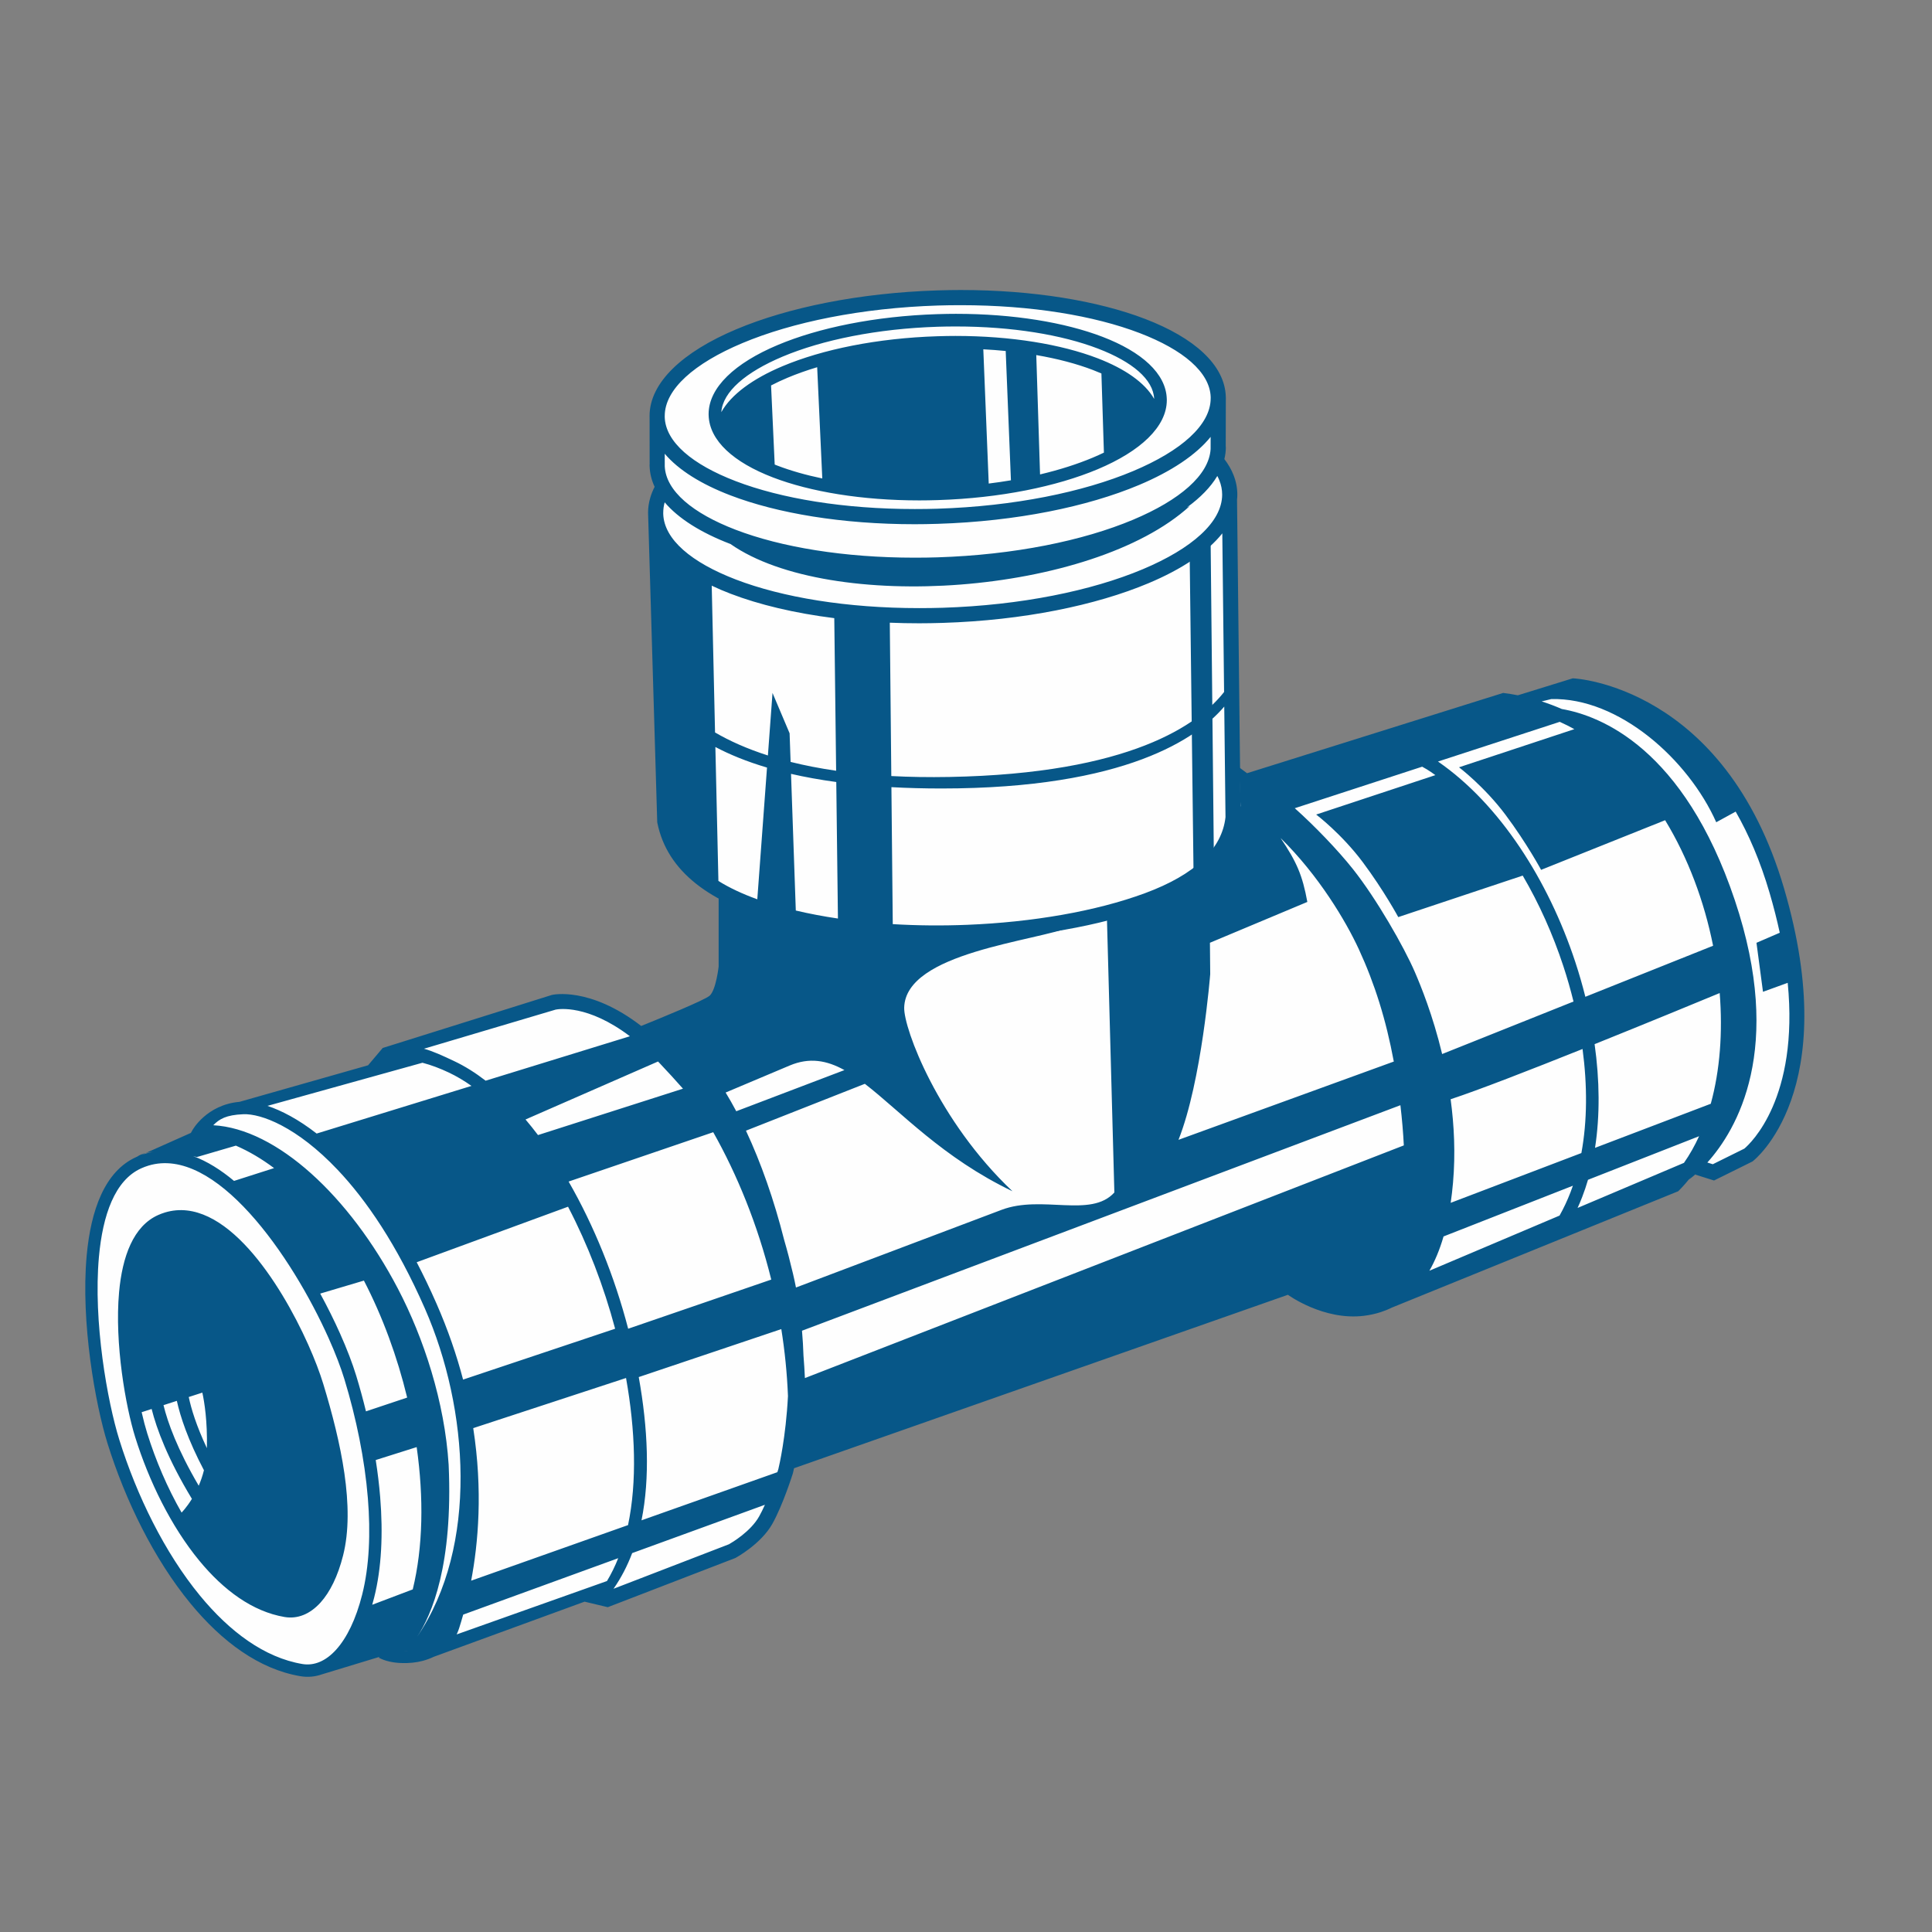
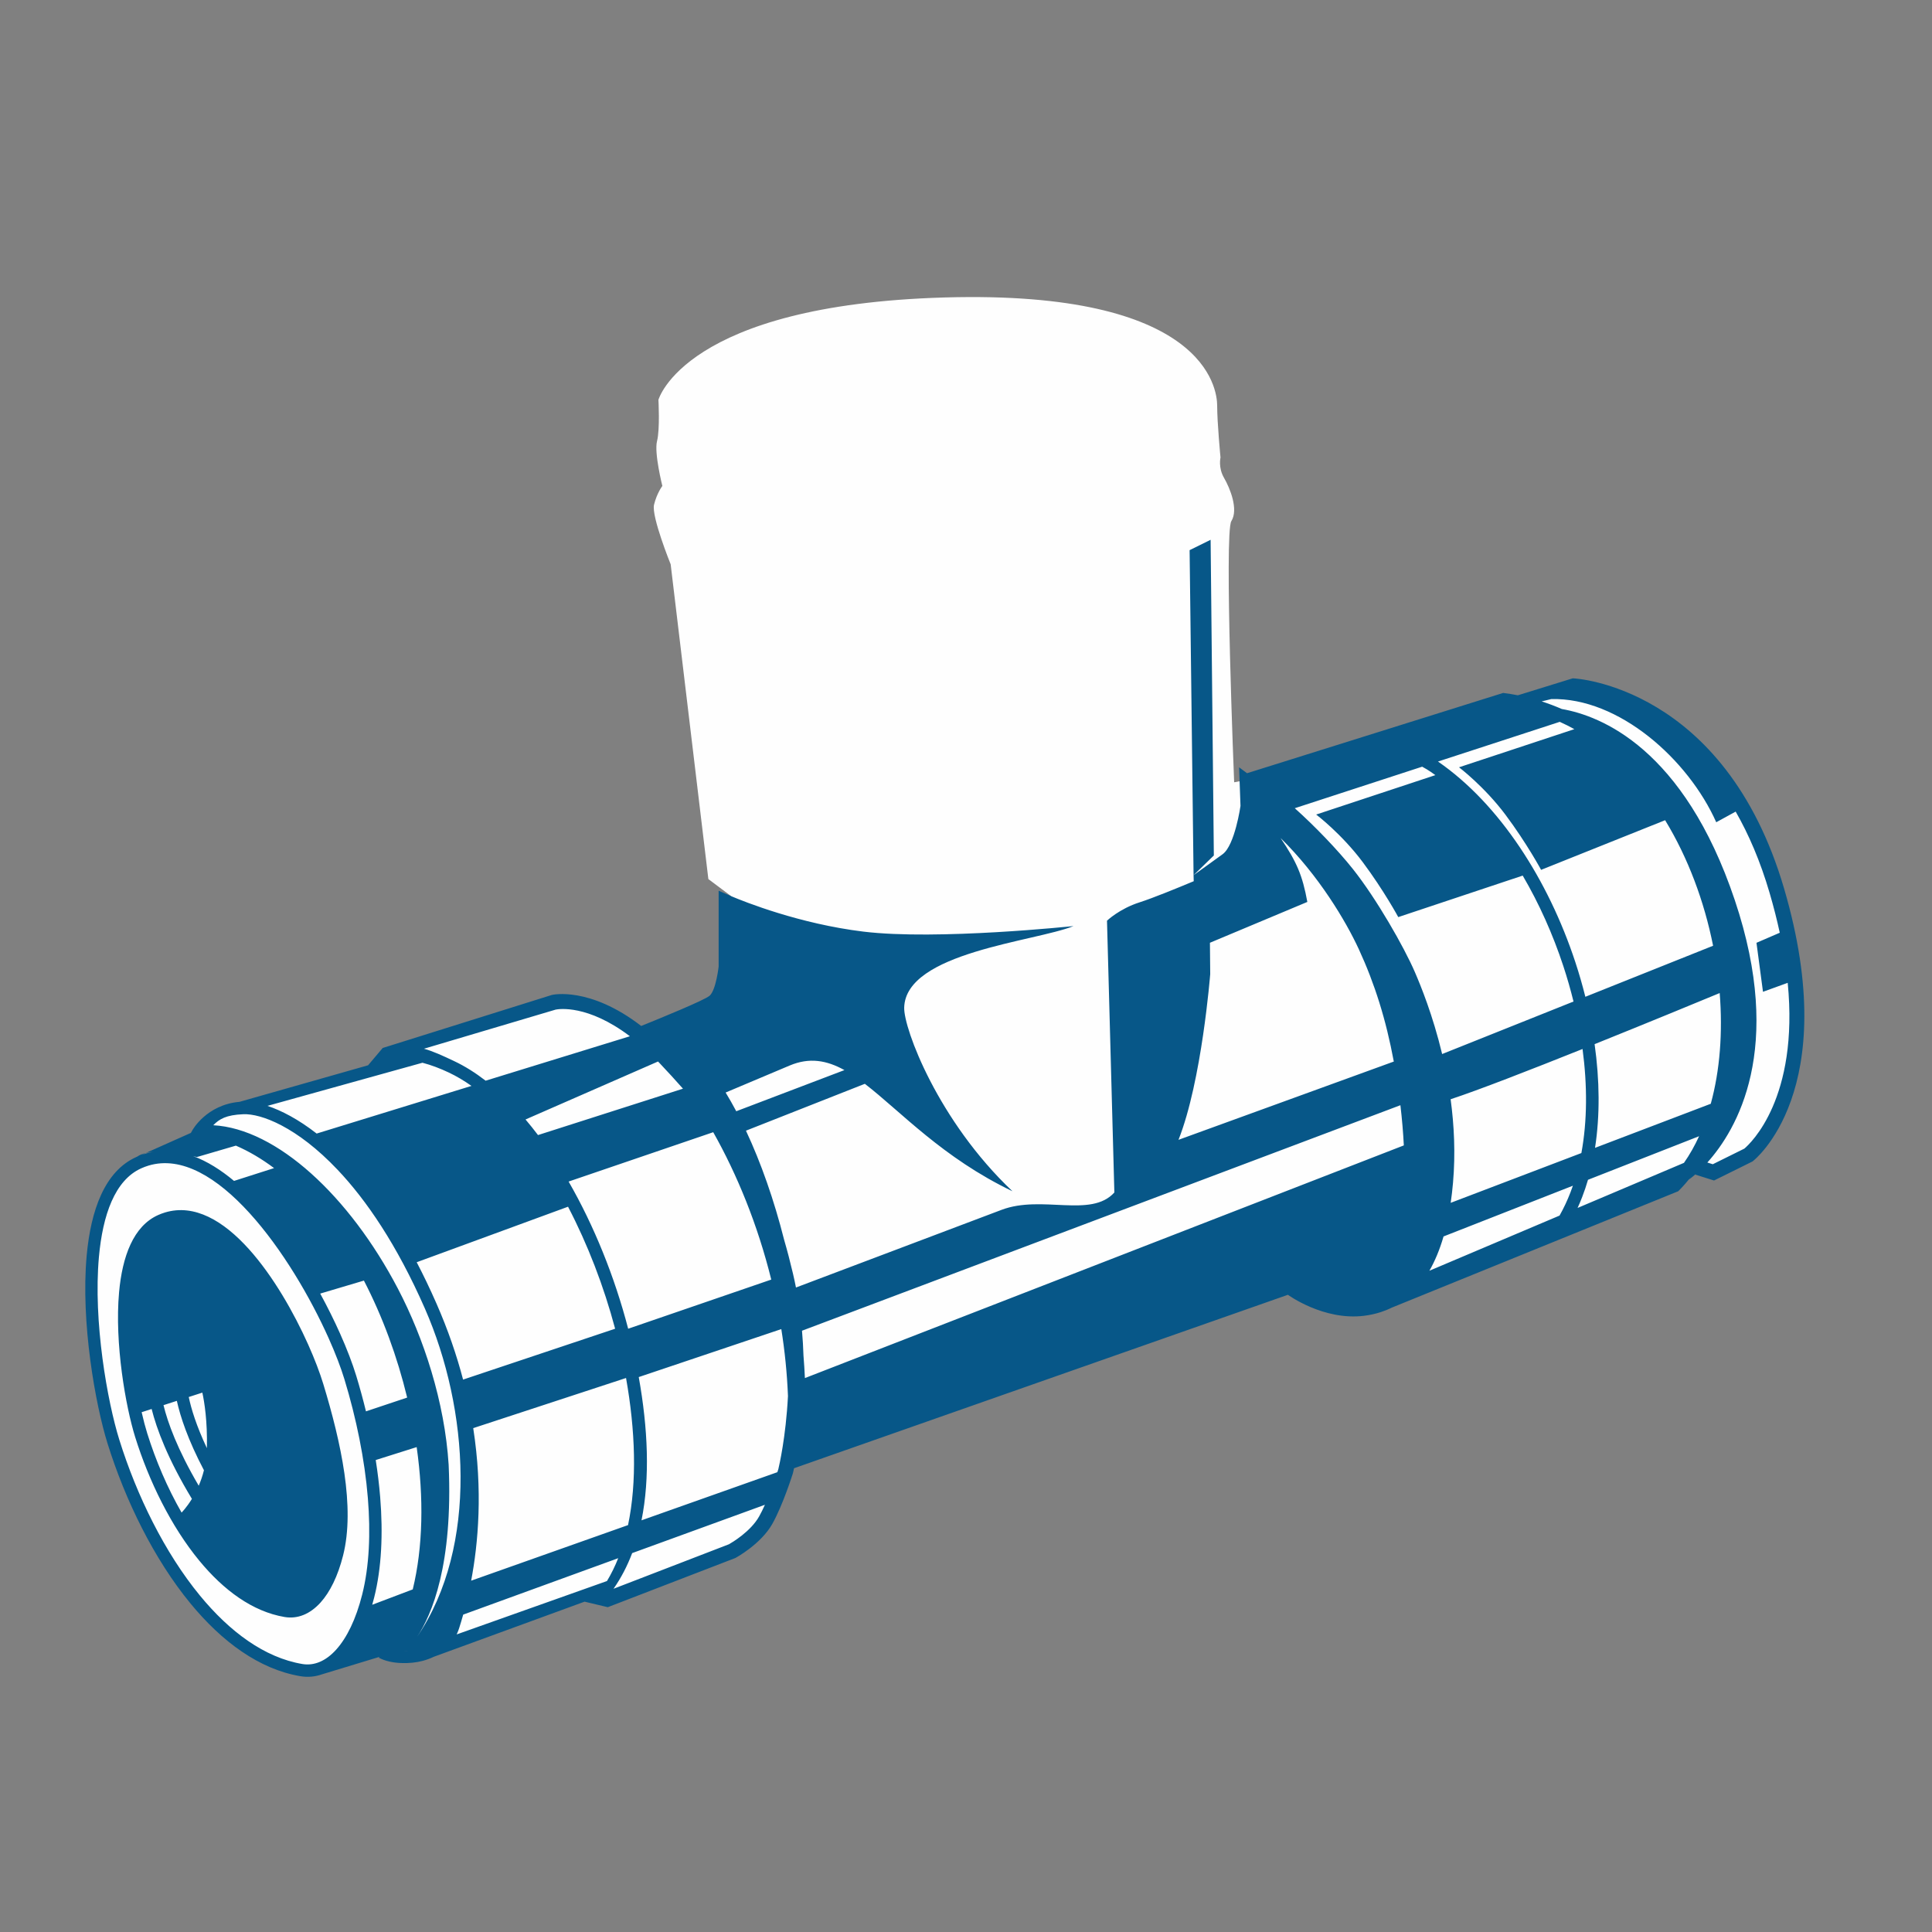
<svg xmlns="http://www.w3.org/2000/svg" xml:space="preserve" width="100mm" height="100mm" version="1.1" style="shape-rendering:geometricPrecision; text-rendering:geometricPrecision; image-rendering:optimizeQuality; fill-rule:evenodd; clip-rule:evenodd" viewBox="0 0 10000 10000">
  <rect x="0" y="0" width="10000" height="10000" fill="#808080" stroke="none" />
  <defs>
    <style type="text/css">
   
    .fil0 {fill:#FEFEFE}
    .fil2 {fill:#075788}
    .fil1 {fill:#075788;fill-rule:nonzero}
   
  </style>
  </defs>
  <g id="Слой_x0020_1">
    <g id="_2045252017280">
      <path class="fil0" d="M1607.02 8642.52c0,0 -330.98,57.87 -718.03,-535.78 -387.05,-593.65 -343.54,-822.94 -395.6,-1148.06 -52.06,-325.12 -32.45,-756.78 110.83,-856.84 143.28,-100.06 282,-166.01 318.39,-168.29 36.39,-2.28 114.46,-50.23 114.46,-50.23 0,0 -8.1,-94.58 93.36,-128.98 101.46,-34.4 848.74,-241.38 848.74,-241.38l122.62 -100.87 753.65 -226.29c0,0 73.17,-19.78 229.43,39.56 156.26,59.34 255.15,154.27 255.15,154.27 0,0 322.4,-106.81 385.69,-110.76 63.29,-3.95 58.67,-630.38 58.67,-630.38l-117.92 -88.38 -195.13 -1629.31c0,0 -100.73,-248.71 -86.02,-308.66 14.71,-59.95 43.02,-96.84 43.02,-96.84 0,0 -43.28,-171.17 -27.54,-232.15 15.74,-60.98 7.22,-213.6 7.22,-213.6 0,0 135.33,-491.28 1482.28,-529.88 1346.95,-38.6 1409.76,471.07 1409.76,560.05 0,88.98 17.23,268.38 17.23,268.38 0,0 -12.67,52.09 18.31,105.44 30.98,53.35 75.72,163.49 37.86,223.72 -37.86,60.23 14.5,1351.8 14.5,1351.8l357.83 -66.01 1101.32 -341.85 256.47 -70.57c0,0 458.87,1.14 798.15,447.75 339.28,446.61 351.23,743.36 378.95,965.06 27.72,221.7 2.15,579.51 -43.38,692.35 -45.53,112.84 -156.4,273.2 -156.4,273.2l-108.88 85.13 -89.09 33.66 -106.91 -59.39 -170.64 138.19 -1456.35 592.3c0,0 -394.76,-131.58 -425.93,-166.21 -31.17,-34.63 -2617.26,935.47 -2617.26,935.47 0,0 -15.61,146.14 -123.39,328.66 -107.78,182.52 -823.15,436.88 -823.15,436.88l-124.74 -35.64 -852.77 322.75 -218.62 -63.77 -193.56 95.65 -162.58 49.85z" />
      <g>
-         <path class="fil1" d="M4854.79 1581.34c-396.2,12.51 -754.28,86.07 -1012.89,194.84 -247.91,104.29 -401.25,238.16 -401.25,376.91l-0.05 5.84c4.07,129 142.76,245.31 367.16,331.37 235.29,90.25 561.26,144.52 926.66,144.52 41.7,0 81.1,-0.57 117.91,-1.73 396.2,-12.51 754.28,-86.07 1012.88,-194.85 247.92,-104.28 401.26,-238.16 401.26,-376.9l0.05 -5.84c-4.08,-128.99 -142.76,-245.32 -367.17,-331.38 -235.31,-90.24 -561.28,-144.52 -926.69,-144.52 -41.69,0 -81.06,0.58 -117.87,1.74zm-249.22 1641.72l7.81 793.76c93.09,4.92 193.14,6.69 300.66,4.71 936.31,-17.2 1289.96,-271.67 1421.83,-439.86l-9.25 -820.98c-77.5,97.48 -209.62,185.51 -381.46,257.8 -273.03,114.84 -649.47,192.44 -1064.54,205.56 -44.3,1.39 -85.32,2.08 -123.1,2.08 -51.41,0 -102.11,-1.05 -151.95,-3.07zm8.38 851.27l6.97 708.97c126.94,7.62 256.8,8.71 385.74,3.52 336.12,-13.52 665.31,-69.69 919.32,-163.54 259.72,-95.96 398.89,-229.21 417.2,-393.58l-6.45 -572.52c-137.79,162.15 -508.27,424.04 -1464.28,424 -91.66,-0.01 -177.7,-2.39 -258.5,-6.85zm-276.81 679.97l-8.6 -706.61c-85.5,-11.63 -163.35,-25.9 -234.22,-42.18l24.74 707.4c69.77,16.49 142.77,30.26 218.08,41.39zm-9.31 -764.91l-9.61 -789.85c-204.99,-25.77 -387.88,-69.33 -537.04,-126.53 -34.2,-13.12 -66.68,-27 -97.32,-41.59l17.21 759.77c73.56,42.87 163.58,83.87 273.6,119.12l23.88 -323.65 88.43 208.85 5.18 148.15c71.3,17.83 149.63,33.32 235.67,45.73zm-973.17 -1327.12l-0.27 -8.46c0,-26.39 3.97,-52.69 11.67,-78.76 5.52,-18.64 12.98,-37.06 22.28,-55.25 -15.92,-34.25 -24.8,-69.89 -25.96,-106.71l-0.26 -8.31 0.4 0 -0.26 -247.07 -0.14 -4.62c0,-173.3 171.74,-332.2 449.4,-448.99 266.96,-112.3 635.01,-188.17 1040.81,-200.99 43.39,-1.37 83.48,-2.04 120.33,-2.04 374.94,0 710.82,56.23 954.61,149.73 254.64,97.65 412.29,238.32 417.47,402.24l0.27 8.3c0,3.06 -0.07,6.11 -0.18,9.16l-0.47 242.54 0.65 0c0,21.32 -2.59,42.42 -7.67,63.24 19.84,25.92 35.51,52.91 46.71,80.84 13.4,33.37 20.35,67.71 20.35,102.83 0,9.46 -0.53,18.89 -1.53,28.26l0.03 0 9.54 846.33 1.1 97.28 -0.01 0.02 7.92 702.55 -0.18 1.75c-20.94,199.16 -180.12,354.3 -468.3,460.78 -261.29,96.55 -599.01,154.27 -943.25,168.12 -343.84,13.84 -694.99,-16.17 -983.64,-95.07 -350.96,-95.92 -572.26,-257.84 -623.53,-510.41l-0.67 -3.29 -0.34 -11.61 -0.03 -0.16 -20.94 -707.12 -0.02 -0.1 -0.03 -1.68 -25.86 -873.33zm85.76 -62.3c-4.95,17.64 -7.5,35.62 -7.5,53.84l-0.04 6.01c4.18,132.38 146.28,251.67 376.22,339.86 240.84,92.37 574.46,147.92 948.42,147.92 42.61,0 82.91,-0.59 120.64,-1.78 405.46,-12.81 771.94,-88.09 1036.63,-199.43 253.97,-106.84 411.08,-244.09 411.08,-386.44 0,-25.27 -4.97,-49.88 -14.52,-73.69 -3.04,-7.58 -6.55,-15.11 -10.53,-22.6 -34.31,57.56 -87.77,112.27 -157.43,162.89 4.9,-2.38 9.86,-4.71 14.73,-7.13 -506.94,462.18 -1864.53,555.73 -2377.08,196.37l-1.2 -0.46c-151.22,-58 -268.24,-131.17 -339.42,-215.36zm479.33 2054.7l50.3 -681.71c-107.26,-31.82 -195.22,-68.4 -267.28,-106.56l15.71 693.45c57.76,35.89 125.02,67.36 201.27,94.82zm336.41 -2178.16l-26.47 -575.84c-55.08,16.51 -106.5,34.8 -153.61,54.61 -30.26,12.73 -58.67,26.03 -85.07,39.82l18.82 409.46c4.57,1.82 9.19,3.63 13.86,5.42 68.47,26.25 146.64,48.66 232.47,66.53zm833.42 -668.53l28.04 694.86c39.13,-4.86 77.46,-10.47 114.89,-16.79l-27.01 -669.34c-37.75,-3.73 -76.44,-6.65 -115.92,-8.73zm274.15 29.88l19.53 617.77c101.08,-23.93 193.05,-53.33 273.03,-86.97 19.97,-8.4 39.16,-17.04 57.53,-25.91l-12.94 -409.69c-13.99,-6.1 -28.49,-12.04 -43.51,-17.8 -84.1,-32.25 -183.3,-58.52 -293.64,-77.4zm902.39 486.3l0.12 -62.91c-76.18,94.15 -204.43,179.16 -370.64,249.08 -266.96,112.3 -635.02,188.17 -1040.81,200.99 -43.41,1.36 -83.51,2.04 -120.37,2.04 -374.93,0 -710.81,-56.24 -954.58,-149.73 -151.04,-57.93 -267.95,-130.98 -339.16,-215.05l0.07 65.13c6.17,127.76 144.4,242.93 367.01,328.3 235.29,90.23 561.26,144.51 926.66,144.51 41.7,0 81.1,-0.57 117.91,-1.73 396.2,-12.52 754.28,-86.06 1012.88,-194.85 241.29,-101.49 392.97,-231.02 400.91,-365.78zm-2532.57 -190.99c50.66,-91 162.73,-172.97 317.22,-237.96 205.69,-86.52 489.21,-144.98 801.77,-154.85 33.63,-1.06 64.52,-1.59 92.66,-1.59 288.79,0 547.58,43.35 735.44,115.39 142.39,54.61 245.54,126.73 293.28,210.6 -4.18,-101.16 -113.72,-192.52 -290.5,-260.31 -186.64,-71.58 -445.3,-114.64 -735.29,-114.64 -33.27,0 -64.51,0.45 -93.55,1.37 -314.41,9.93 -598.55,68.29 -803.74,154.59 -190,79.93 -309.84,181.66 -317.29,287.4zm291.98 -347.47c212.14,-89.23 504.59,-149.53 827.01,-159.71 34.62,-1.1 66.49,-1.64 95.59,-1.64 297.89,0 564.82,44.7 758.56,119.01 202.8,77.78 328.36,189.95 332.49,320.79l0.22 6.64c0,138.27 -136.74,264.95 -357.81,357.94 -212.15,89.24 -504.59,149.53 -827.01,159.71 -34.64,1.09 -66.51,1.63 -95.63,1.63 -297.88,0 -564.8,-44.69 -758.53,-119 -202.8,-77.77 -328.35,-189.95 -332.49,-320.79l-0.21 -6.64c0,-138.27 136.74,-264.95 357.81,-357.94z" />
        <path class="fil2" d="M7214.31 5494.56l-1114.45 405.17c120.77,-304.28 164.18,-857.78 164.18,-857.78l-1.45 -162.24 504.14 -211.31c-25.22,-138.24 -55.36,-207.49 -138.48,-330.81 196.21,192.48 337.38,428.71 405.2,575.95 82.08,178.21 140.41,363.32 180.86,581.02zm-3494.69 -884.17l0 392.94c0,0 -13.49,121.24 -46.75,150.58 -25.72,22.69 -252.43,115.48 -354.05,156.45 -268.01,-206.62 -460.45,-160.94 -461.11,-160.79l-2.45 0.61 -874.37 274.14 -22.8 26.96 -0.01 0.01 -52.96 62.65 -665.27 189.11 0.01 0c-171.7,15.07 -243.79,146.53 -244.01,146.91l-7.85 13.9 -257.23 114.65c6.19,-2.24 12.4,-4.32 18.65,-6.22 14.82,-4.51 29.66,-7.98 44.52,-10.52 -50.76,4.1 -75.83,19.1 -83.78,24.9l-4.96 2.18c-162.36,72.67 -235.07,273.43 -256.6,510.34 -31.33,344.8 44.98,770.3 107.92,971.96 92,294.78 240.51,598.7 429.21,828.14 162.59,197.69 355.47,340.6 568.84,376.62 38.37,6.48 76.04,3.1 112.16,-9.71l-0.03 0.03 298.84 -90.81c-1.85,1.45 -3.74,2.9 -5.66,4.32 63.4,35.03 164.21,34.25 228.92,16.61 18.95,-5.17 38.08,-12.03 56.64,-20.97l780.34 -285.24 120.01 28.66 660.63 -254.73 2.41 -1.34c0.37,-0.21 129.8,-70.49 188.72,-175.23 55.26,-98.25 105.95,-260.24 106.1,-260.69l0.77 -2.77c0.05,-0.19 2.18,-8.73 5.56,-24.51l2556.21 -897.73c0,0 183.94,134.66 393.62,108.76 28.98,-3.58 57.92,-9.7 86.39,-18.9l-0.02 0.02 0.12 -0.05c19.52,-6.31 38.82,-14.07 57.76,-23.47l1482.3 -602.26c24.3,-23.96 46.88,-50.03 68.1,-77.64 -8.52,11.71 -13.59,17.61 -13.59,17.61 0,0 13.77,-9.26 35.77,-28.58l-0.86 2.76 96.01 30.21c66.24,-32.77 132.52,-65.48 198.71,-98.34l3.63 -2.9c1.33,-1.07 467.71,-361.19 160.26,-1409.98 -307.84,-1050.06 -1086.16,-1087.54 -1088.4,-1087.67l-5.66 -0.34 -283.88 87.77c-25.01,-4.89 -50.41,-8.94 -76.2,-12.14l-1325.46 415.47c-26.64,-19.1 -41.25,-30.62 -41.25,-30.62l7.2 199.87c0,0 -28.95,203.79 -92.5,250.05 -63.55,46.26 -150.39,108.64 -150.39,108.64l-20.48 -1682.47 108.74 -53.6 16.69 1633.97 -104.95 102.1 0.85 31.08c-83.79,35.08 -211.85,87.48 -279.4,109.04 -105.81,33.77 -169.5,95.37 -169.5,95.37l38.14 1406.77c-121.59,134.08 -374.76,10.84 -583.52,89.7l-1064.53 402.12c-4.63,-23.67 -9.72,-47.44 -15.32,-71.28 -14.53,-61.86 -29.74,-120.03 -45.8,-175.09 -51.93,-205.38 -119.63,-398.77 -197.73,-565.4l615.38 -242.56c185.37,142.63 402.9,383.38 764.09,556.08 -385.82,-364.75 -563.11,-842.55 -560.46,-950.27 7.05,-286.98 678.98,-341.98 876.27,-422.27 0,0 -706.33,74.94 -1087.05,28.72 -331.05,-40.19 -616.13,-154.45 -684.89,-183.59l-64.76 -28.1zm431.51 2277.39l3097.34 -1167.22c8.6,72.92 14.41,142.5 17.71,208.02l-3100.02 1204.34c-1.76,-38.81 -4.23,-77.77 -7.4,-116.79 -1.35,-41.66 -3.81,-84.55 -7.63,-128.35zm-340.25 -1136l559.87 -213c-92.11,-50.99 -181.42,-66.7 -283.59,-23.61l-331.3 139.73c18.74,30.78 37.1,63.12 55.02,96.88zm-635.32 2471.65l597.59 -230.43c16.23,-9.22 112.2,-65.98 155.99,-143.85 10.26,-18.23 20.38,-38.95 30.03,-60.44l-687.05 250.11c-25.23,66.5 -57.18,128.33 -96.56,184.61zm24.35 -158.33l-802.39 292.1c-7.89,28.11 -15.07,51.36 -20.76,69.38 -2.59,8.23 -5.75,16.57 -9.4,24.96 -1.21,2.78 -2.46,5.51 -3.74,8.2l778.05 -276.29c22.26,-36.91 41.61,-76.48 58.24,-118.35zm-761.27 116.48l812.04 -287.71c47.32,-224.73 37.72,-491.38 -10.34,-761.4l-790.96 259.48c25.17,162.11 31.57,311.05 27.23,443.14 -4.41,134.18 -19.85,250.91 -37.97,346.49zm881.8 -312.43l703.1 -249.11c2.64,-8 4.42,-13.55 5.16,-15.89 3.92,-16.22 38.74,-164.79 49.81,-377.99 -4.59,-117.63 -16.46,-233.56 -34.47,-346.79l-737.89 248.3 -0.1 -0.46c47.76,266.27 58.81,521.76 14.39,741.94zm-69.03 -991.69l740.6 -254.36c-70.28,-284.03 -176.98,-544.29 -300.37,-762.83l-748.54 255.46c131.11,227.64 238.26,492.51 308.31,761.73zm-466.74 -1002.39l750.38 -240.06c-37.27,-42.42 -76.99,-85.69 -119.41,-130.59 -3.24,-3.43 -6.47,-6.77 -9.69,-10.12l-685.84 300.1c21.89,25.82 43.43,52.75 64.56,80.67zm475.65 -511.49c-218.47,-165.35 -368.35,-141.06 -384.04,-137.92l-681.79 202.52c47.64,13.26 97.18,36.11 156.56,64.24 55.15,26.11 109.47,60.23 162.55,101.26l-0.02 -0.02 746.74 -230.08zm-1339.03 145.75l-1.01 0.3 0.92 -0.26 0.09 -0.04zm5477.15 1068l673.72 -285.51c21.36,-37.68 40.06,-77.6 56.23,-119.4 4.48,-11.59 8.76,-23.32 12.85,-35.19l-669.48 262.58c-20.18,69.49 -44.98,128.2 -73.32,177.52zm110.24 -351.5l676.51 -257.68c30.6,-166.14 31.19,-350.15 6,-538.6 -269.79,108.02 -541.79,213.92 -682.81,260.09 18.22,134.62 25.54,281.08 12.37,432.1 -3.18,36.5 -7.24,71.14 -12.07,104.09zm-44.23 -770.16l680 -271.78c-15.16,-61.66 -32.82,-123.17 -52.89,-184.08 -53.87,-163.49 -124.83,-322.37 -210.08,-467.76l-644.09 214.79c0,0 -73.96,-137.23 -183.74,-284.27 -109.8,-147.04 -241.15,-246.51 -241.15,-246.51l616.89 -204.05c-7.62,-5.52 -15.27,-10.98 -22.97,-16.29 -13.2,-9.11 -28.58,-18.29 -45.32,-27.37l-659.38 214.96c100.35,89.67 220.3,213.42 301.29,315.4 121.6,153.13 264.3,402.82 320.6,533.42 29.07,67.44 92.42,221.12 140.84,423.54zm1390.48 257.38l-599.12 228.2c25.98,-167.56 23.99,-350.48 -2.2,-536.75 279.67,-112.45 545.53,-222.24 647.48,-264.49 16.18,202.71 1.46,400.18 -46.16,573.04zm-635.51 393.51l575.01 -225.53c-22.6,49.39 -48.66,95.57 -78.27,137.87l-550.66 233.36c8.43,-18.4 16.34,-37.18 23.74,-56.33 11.21,-28.98 21.26,-58.8 30.18,-89.37zm-146.2 -2370.36l-630.26 205.46 0.53 0.37c318.77,219.97 570.8,614.22 710.2,1037.32 19.62,59.54 37.01,119.69 52.06,180.04l661.19 -264.27c-45.65,-228.95 -129.35,-454.7 -248.29,-649.76l-641.92 256.93c0,0 -73.95,-137.23 -183.74,-284.27 -109.79,-147.05 -241.15,-246.51 -241.15,-246.51l596.93 -197.44c-24.63,-13.65 -49.82,-26.29 -75.55,-37.87zm1138.74 1091.65l-120.49 52.05 33.7 253.61 127.97 -46.41c58.43,597.85 -192.4,830.95 -224.41,858.1l-163.37 80.84 -28.2 -8.87c151.01,-167.97 400.99,-586.66 142.19,-1357.91 -264.22,-787.39 -695.88,-954.9 -895.35,-989.43 -33.89,-14.8 -68.68,-27.98 -104.38,-39.41l49.67 -12.01c349.26,-9.03 709.04,312.27 853.9,637.52l100.53 -55.08c66.84,116.53 127.09,255.17 175.5,420.28 21.23,72.41 38.64,141.23 52.74,206.72zm-7104.48 2405.95l-213.23 71.32c-15.08,-62.04 -32,-123.76 -50.51,-184.56 -19.17,-62.97 -47.9,-138.41 -84.42,-220 -29.19,-65.23 -63.46,-134.62 -101.91,-204.99l226.19 -67.27c97,187.22 172.98,394.71 223.88,605.5zm-162.72 323.27l211.92 -66.92c37.2,261.86 33.06,518.21 -20.28,736.5l-209.8 79.57c3.49,-12.14 6.84,-24.54 10.04,-37.23 38.55,-152.78 46.51,-331.89 31.13,-520.36 -5.14,-62.95 -12.91,-127.03 -23.01,-191.56zm1239.13 -679.6l-786.99 263.25c-33.06,-125.74 -77.94,-257.37 -137.7,-393.56 -33.54,-76.42 -67.76,-147.59 -102.4,-213.88l783.36 -287.37c101.34,194.3 185.09,411.09 243.73,631.56zm-2206.96 353.41c12.69,60.59 39.19,148.46 93.95,264.74 3.04,-139.7 -12.8,-237.9 -23.57,-287.44l-70.38 22.7zm78.67 379.13c-83.47,-158.58 -122.35,-278.25 -140.29,-359.26l-69.03 22.27c21.85,89.75 71.31,227.89 182.29,417.06 10.29,-23.92 19.7,-50.69 27.03,-80.07zm-62.29 148.09c-125.5,-207.51 -182.65,-362.5 -208.44,-465.27l-51.69 16.67c9.52,41.89 19.37,78.89 28.81,109.15 43.56,139.57 103.9,281.66 177.87,410.36 0.15,-0.15 25.25,-25.01 53.45,-70.91zm-174.99 -1469.03c11.55,-5.17 23.31,-9.56 35.19,-13.18 153.28,-46.64 303.83,43.92 434.66,189.29 125.28,139.2 233.43,329.83 306.81,493.79 34.21,76.44 60.99,147.45 78.48,204.91 46.14,151.58 87.21,310.6 109.09,462.01 22.19,153.69 24.78,300.3 -6.65,424.91 -27.11,107.49 -67.9,189.66 -116.54,243.54 -54.5,60.41 -118.95,86.6 -186.3,75.23 -166.11,-28.04 -315.96,-138.95 -442.1,-292.3 -145.73,-177.2 -260.37,-411.76 -331.35,-639.19 -48.56,-155.6 -107.43,-483.98 -83.25,-750.14 16.79,-184.78 73.98,-341.59 201.96,-398.87zm392.98 -176.69l207.24 -66.31c-62.96,-47.23 -128.91,-86.54 -197.57,-116.29l-202.39 59.2c0,0 -6.64,-2.04 -19.02,-5.06 72.15,26.53 143.21,71.16 211.74,128.46zm-443.37 -79.08c-12.14,3.7 -24.39,8.29 -36.72,13.82 -137.08,61.34 -199.52,242.31 -219.1,457.82 -30.49,335.57 44.01,750.42 105.43,947.2 89.84,287.84 234.32,583.98 417.46,806.64 153.35,186.44 333.39,320.91 530.09,354.12 61.28,10.34 121.76,-15.51 174.79,-74.29 55.45,-61.43 102.55,-157.51 134.75,-285.11 36.74,-145.68 44.23,-317.83 29.37,-499.87 -16.4,-200.78 -59.89,-412.89 -121.28,-614.56 -18.34,-60.26 -46.12,-133.09 -81.66,-212.51 -93.7,-209.37 -240.69,-462.41 -410.47,-648.78 -164.43,-180.48 -349.03,-297.33 -522.66,-244.48zm616.37 -309.35c72.13,23.97 159.47,69.06 254.68,143.28l801.38 -246.66c-38.57,-27.21 -77.69,-50.4 -117.18,-69.1 -44.28,-20.97 -90.1,-38.63 -136.5,-50.77l-802.38 223.25zm726.58 2822.61l-17.28 -1.06c-1.06,0.5 -1.54,0.46 -1.34,-0.09 6.65,0.99 12.7,1.33 18.62,1.15zm48.52 -75.15c318.47,-468.86 266.8,-1181.26 39.97,-1698.17 -145.77,-332.17 -304.13,-562.46 -451.69,-718.27 -211.4,-223.23 -396.69,-291.58 -488.42,-287.81 -89.11,3.68 -124.32,25.04 -155.4,57.04 327.42,17.52 704.6,366.03 955.46,845.38 134.06,256.17 242.46,586.53 262.92,912.5 23.05,516.05 -87.01,775.85 -162.84,889.33z" />
      </g>
    </g>
  </g>
</svg>